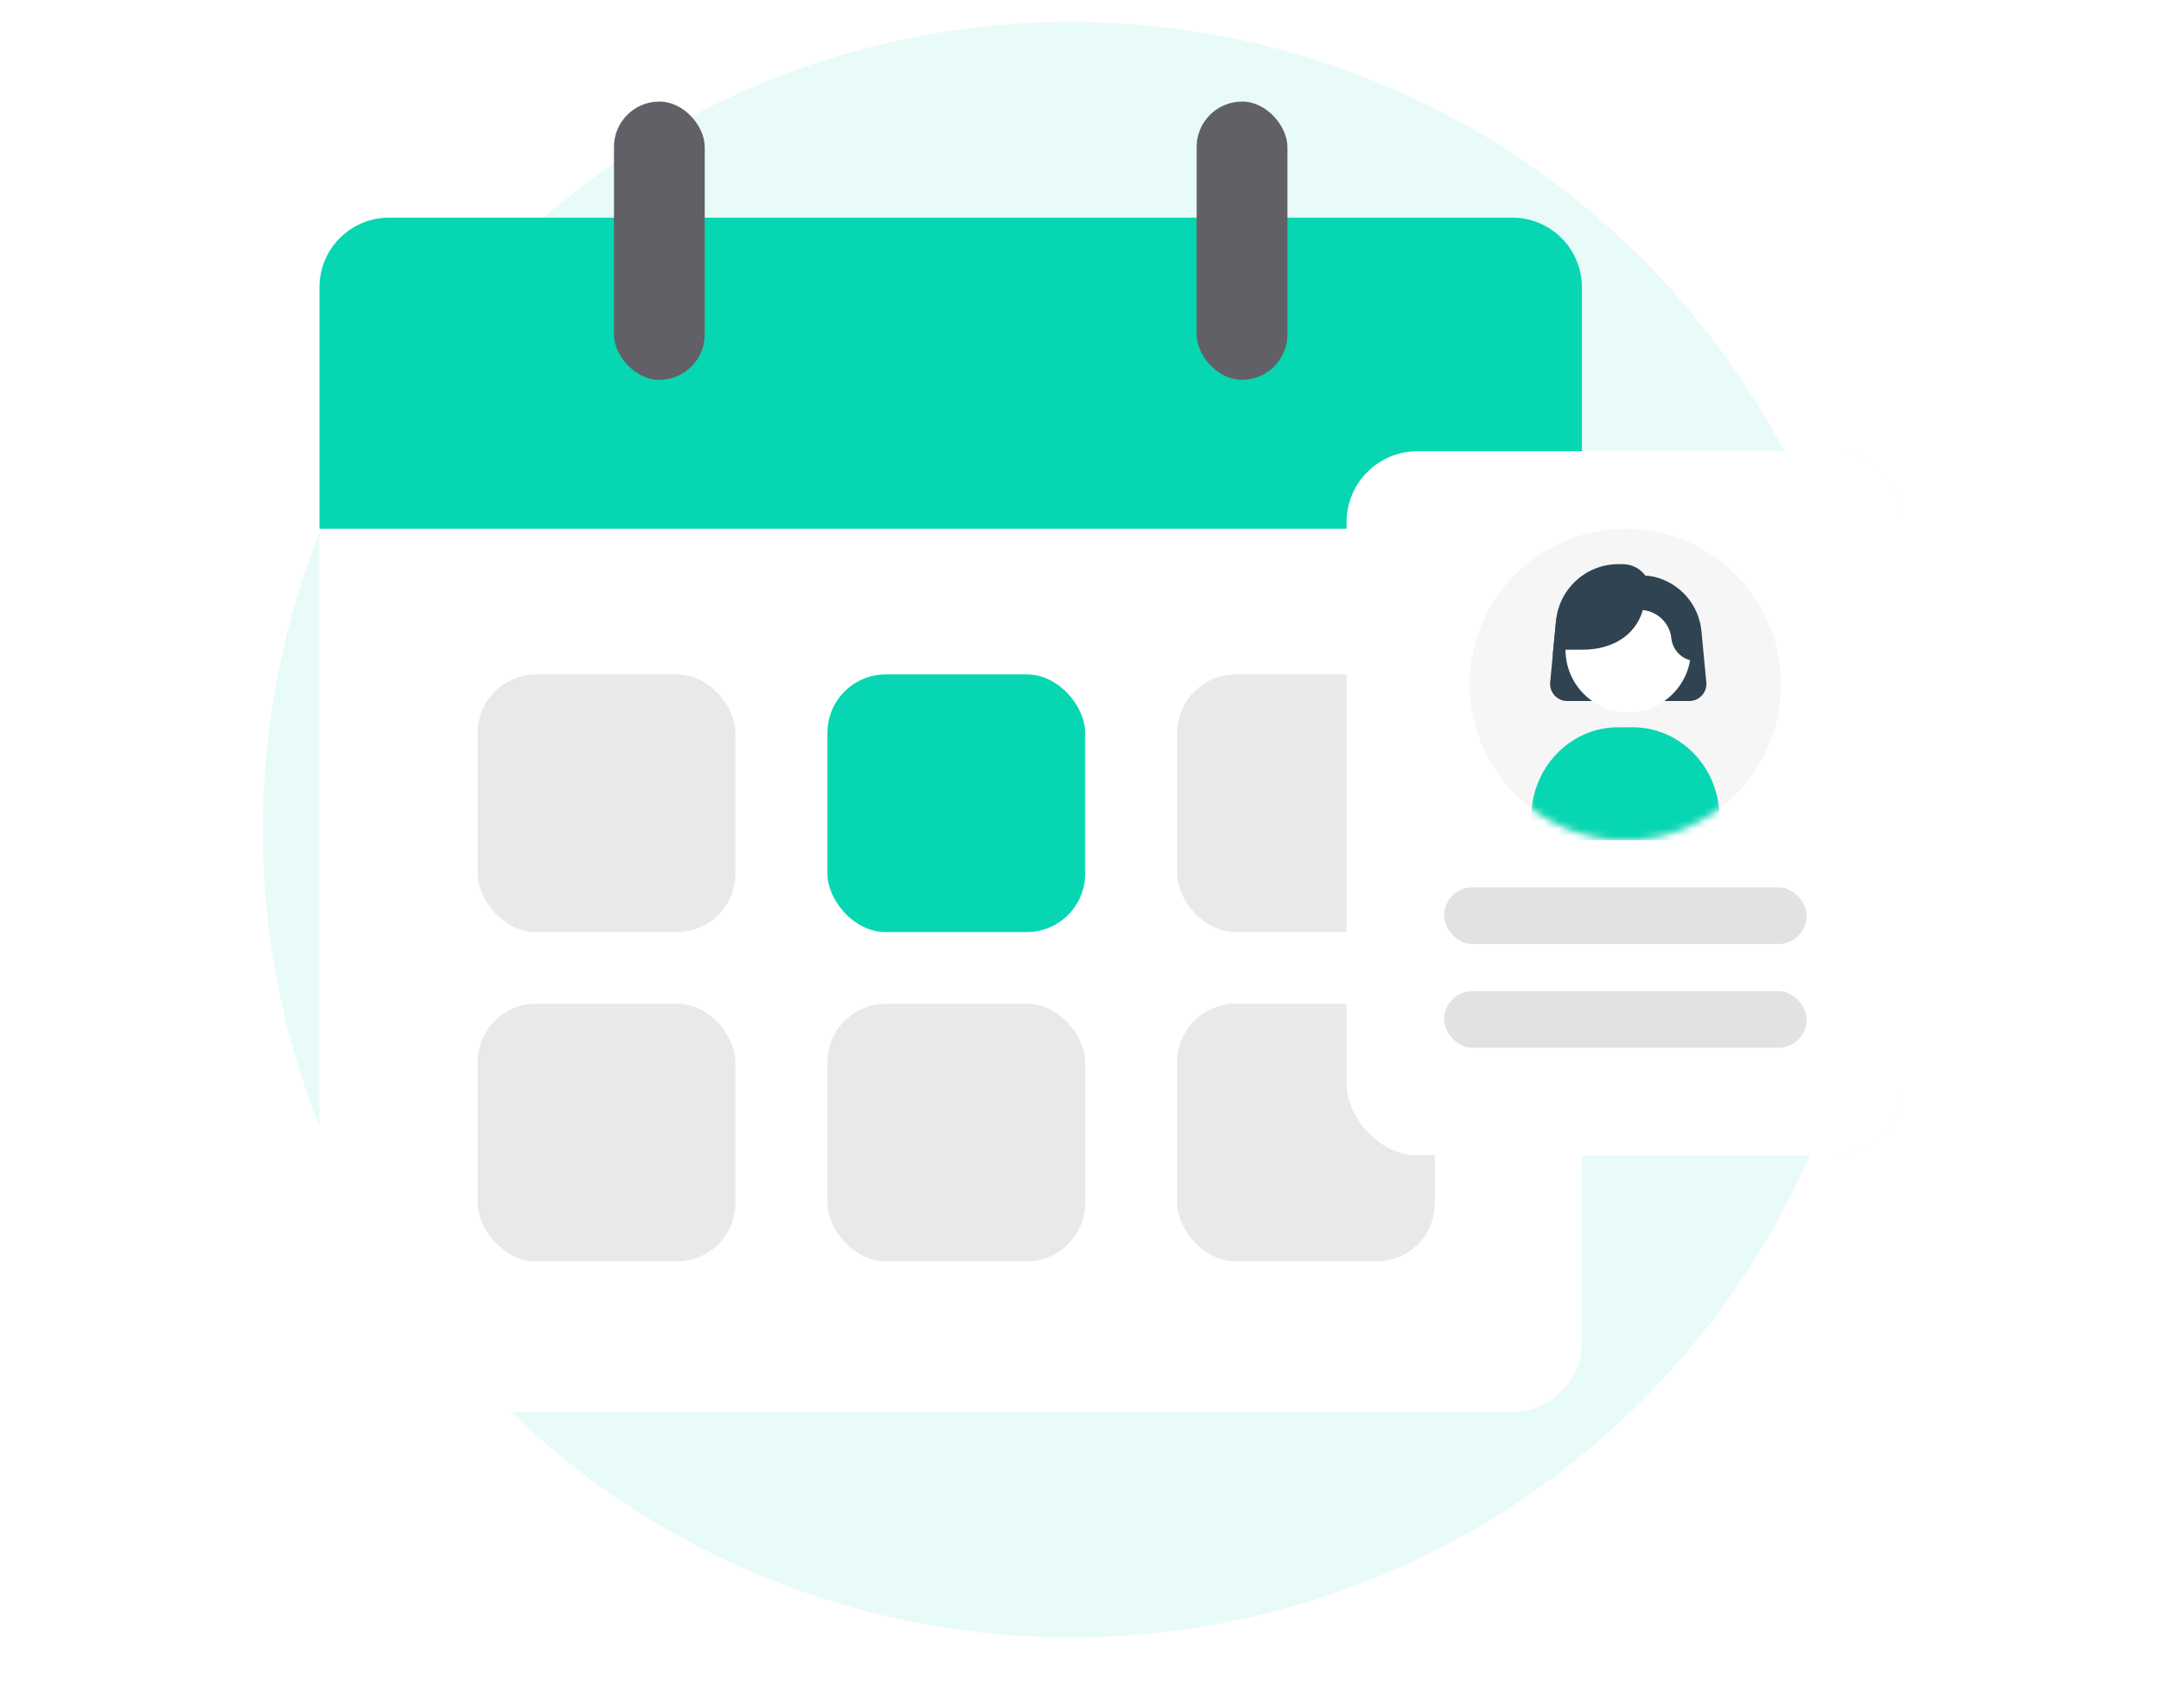
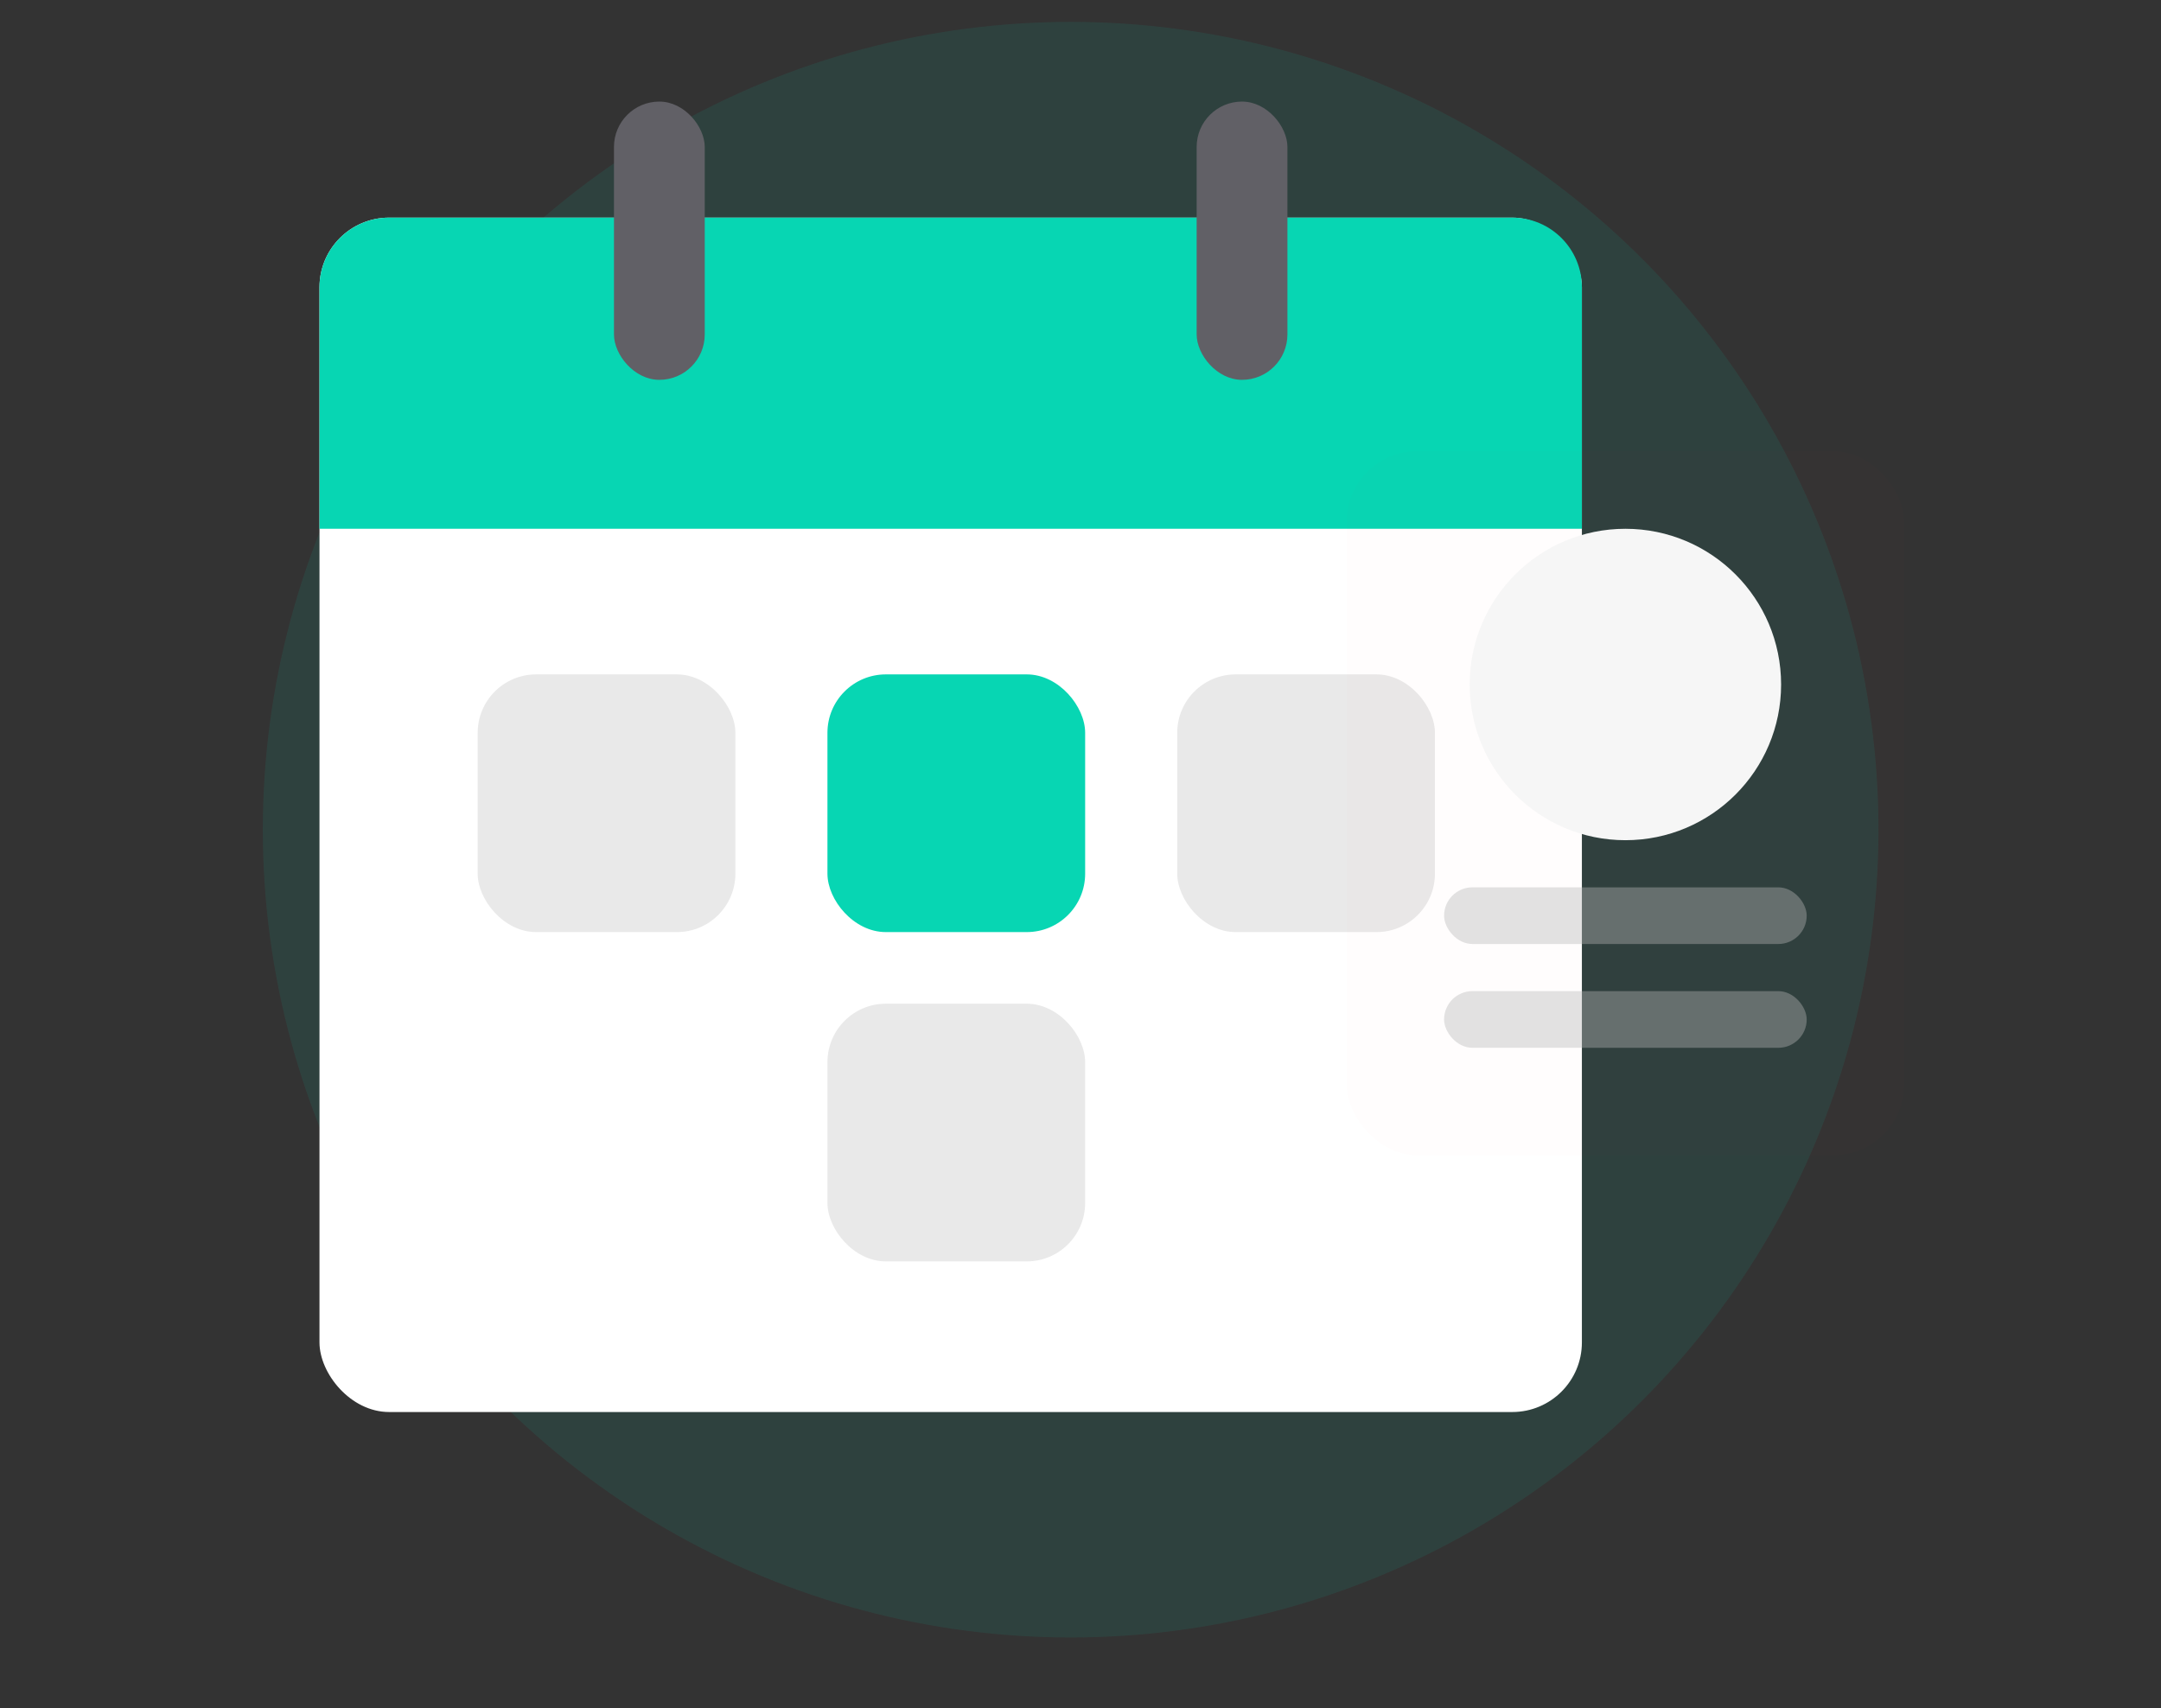
<svg xmlns="http://www.w3.org/2000/svg" xmlns:xlink="http://www.w3.org/1999/xlink" width="296px" height="234px" viewBox="0 0 296 234" version="1.1">
  <rect x="0" y="0" width="296" height="234" fill="#333333" stroke="none" />
  <title>image-2-steps-realtor</title>
  <defs>
-     <path d="M0,0 L296,0 L296,234 L0,234 L0,0 Z" id="path-1" />
-     <path d="M222.635,115.089 C234.415,115.089 243.964,105.54 243.964,93.76 C243.964,81.981 234.415,72.432 222.635,72.432 C210.856,72.432 201.307,81.981 201.307,93.76 C201.307,105.54 210.856,115.089 222.635,115.089 Z" id="path-2" />
-   </defs>
+     </defs>
  <g id="image-2-steps-realtor" stroke="none" fill="none" xlink:href="#path-1" fill-rule="evenodd">
    <use fill="#FFFFFF" xlink:href="#path-1" />
    <g id="svg-viewer-5" stroke-width="1">
      <g id="Group" transform="translate(36, 3)">
        <g transform="translate(-36, -3)">
          <circle id="Oval" fill="#07D6B3" fill-rule="nonzero" opacity="0.09" cx="146.65" cy="113.65" r="110.65" />
          <rect id="Rectangle" fill="#FFFFFF" fill-rule="nonzero" x="43.761" y="29.811" width="172.916" height="163.605" rx="9.537" />
          <rect id="Rectangle" fill="#E9E9E9" fill-rule="nonzero" x="65.429" y="92.377" width="35.299" height="35.299" rx="8.008" />
-           <rect id="Rectangle" fill="#E9E9E9" fill-rule="nonzero" x="65.428" y="137.485" width="35.299" height="35.299" rx="8.008" />
          <rect id="Rectangle" fill="#07D6B3" fill-rule="nonzero" x="113.338" y="92.377" width="35.299" height="35.299" rx="8" />
          <rect id="Rectangle" fill="#E9E9E9" fill-rule="nonzero" x="113.338" y="137.485" width="35.299" height="35.299" rx="8.008" />
          <rect id="Rectangle" fill="#E9E9E9" fill-rule="nonzero" x="161.249" y="92.377" width="35.299" height="35.299" rx="8.008" />
-           <rect id="Rectangle" fill="#E9E9E9" fill-rule="nonzero" x="161.249" y="137.485" width="35.299" height="35.299" rx="8.008" />
          <path d="M43.761,39.349 C43.761,34.081 48.031,29.811 53.298,29.811 L207.14,29.811 C212.407,29.811 216.677,34.081 216.677,39.349 L216.677,72.432 L43.761,72.432 L43.761,39.349 Z" id="Path" fill="#07D6B3" fill-rule="nonzero" />
          <rect id="Rectangle" fill="#616066" fill-rule="nonzero" x="84.097" y="13.913" width="12.434" height="38.117" rx="6.217" />
          <rect id="Rectangle" fill="#616066" fill-rule="nonzero" x="163.909" y="13.913" width="12.434" height="38.117" rx="6.217" />
          <rect id="Rectangle" fill-opacity="0.01" fill="#FF0000" fill-rule="nonzero" x="184.448" y="61.807" width="76.375" height="96.441" rx="9.708" />
-           <rect id="Rectangle" fill="#FFFFFF" fill-rule="nonzero" x="184.448" y="61.807" width="76.375" height="96.441" rx="9.708" />
          <rect id="Rectangle" fill="#B7B7B7" fill-rule="nonzero" opacity="0.4" x="197.802" y="121.546" width="49.668" height="7.761" rx="3.88" />
          <rect id="Rectangle" fill="#B7B7B7" fill-rule="nonzero" opacity="0.4" x="197.802" y="135.764" width="49.668" height="7.761" rx="3.88" />
          <path d="M222.635,115.089 C234.415,115.089 243.964,105.54 243.964,93.76 C243.964,81.981 234.415,72.432 222.635,72.432 C210.856,72.432 201.307,81.981 201.307,93.76 C201.307,105.54 210.856,115.089 222.635,115.089 Z" id="Path" fill="#F6F6F6" fill-rule="nonzero" />
          <g id="Clipped">
            <mask id="mask-3" fill="white">
              <use xlink:href="#path-2" />
            </mask>
            <g id="Path" />
            <g id="Group" mask="url(#mask-3)" fill-rule="nonzero">
-               <path d="M223.627,99.62 L221.644,99.62 C215.072,99.62 209.744,105.161 209.744,111.995 C209.744,113.704 211.076,115.089 212.719,115.089 L232.552,115.089 C234.195,115.089 235.527,113.704 235.527,111.995 C235.527,105.161 230.199,99.62 223.627,99.62 Z" id="Path" fill="#07D6B3" />
+               <path d="M223.627,99.62 C215.072,99.62 209.744,105.161 209.744,111.995 C209.744,113.704 211.076,115.089 212.719,115.089 L232.552,115.089 C234.195,115.089 235.527,113.704 235.527,111.995 C235.527,105.161 230.199,99.62 223.627,99.62 Z" id="Path" fill="#07D6B3" />
              <path d="M226.796,79.064 C226.151,78.893 225.479,78.837 224.811,78.837 L222.508,78.837 L219.595,79.229 C216.169,79.453 213.412,82.13 213.086,85.548 L212.333,93.46 C212.202,94.835 213.284,96.025 214.666,96.025 L231.387,96.025 C232.769,96.025 233.851,94.835 233.72,93.46 L233.052,86.442 C232.712,82.875 230.178,79.958 226.796,79.064 Z" id="Path" fill="#304351" />
              <path d="M223.028,80.399 C227.774,80.399 231.622,84.247 231.622,88.994 C231.622,93.74 227.774,97.588 223.028,97.588 C218.281,97.588 214.434,93.74 214.434,88.994 C214.434,84.247 218.281,80.399 223.028,80.399 Z" id="Path" fill="#FFFFFF" />
              <path d="M228.496,80.4 L225.371,79.618 L224.59,79.618 L221.031,79.618 C216.955,79.618 213.651,82.922 213.651,86.998 L213.651,88.994 L216.777,88.994 C220.695,88.994 223.993,87.151 225.029,83.565 C227.053,83.771 228.698,85.345 228.928,87.407 L228.933,87.45 C229.129,89.219 230.623,90.556 232.403,90.556 L232.403,84.306 L228.496,80.4 Z" id="Path" fill="#304351" />
              <path d="M212.688,89.714 L223.547,82.512 L226.151,83.525 L226.151,81.181 C226.151,79.024 224.402,77.274 222.245,77.274 L221.687,77.274 C217.254,77.274 213.549,80.645 213.131,85.057 L212.688,89.714 Z" id="Path" fill="#304351" />
            </g>
          </g>
        </g>
      </g>
    </g>
  </g>
</svg>